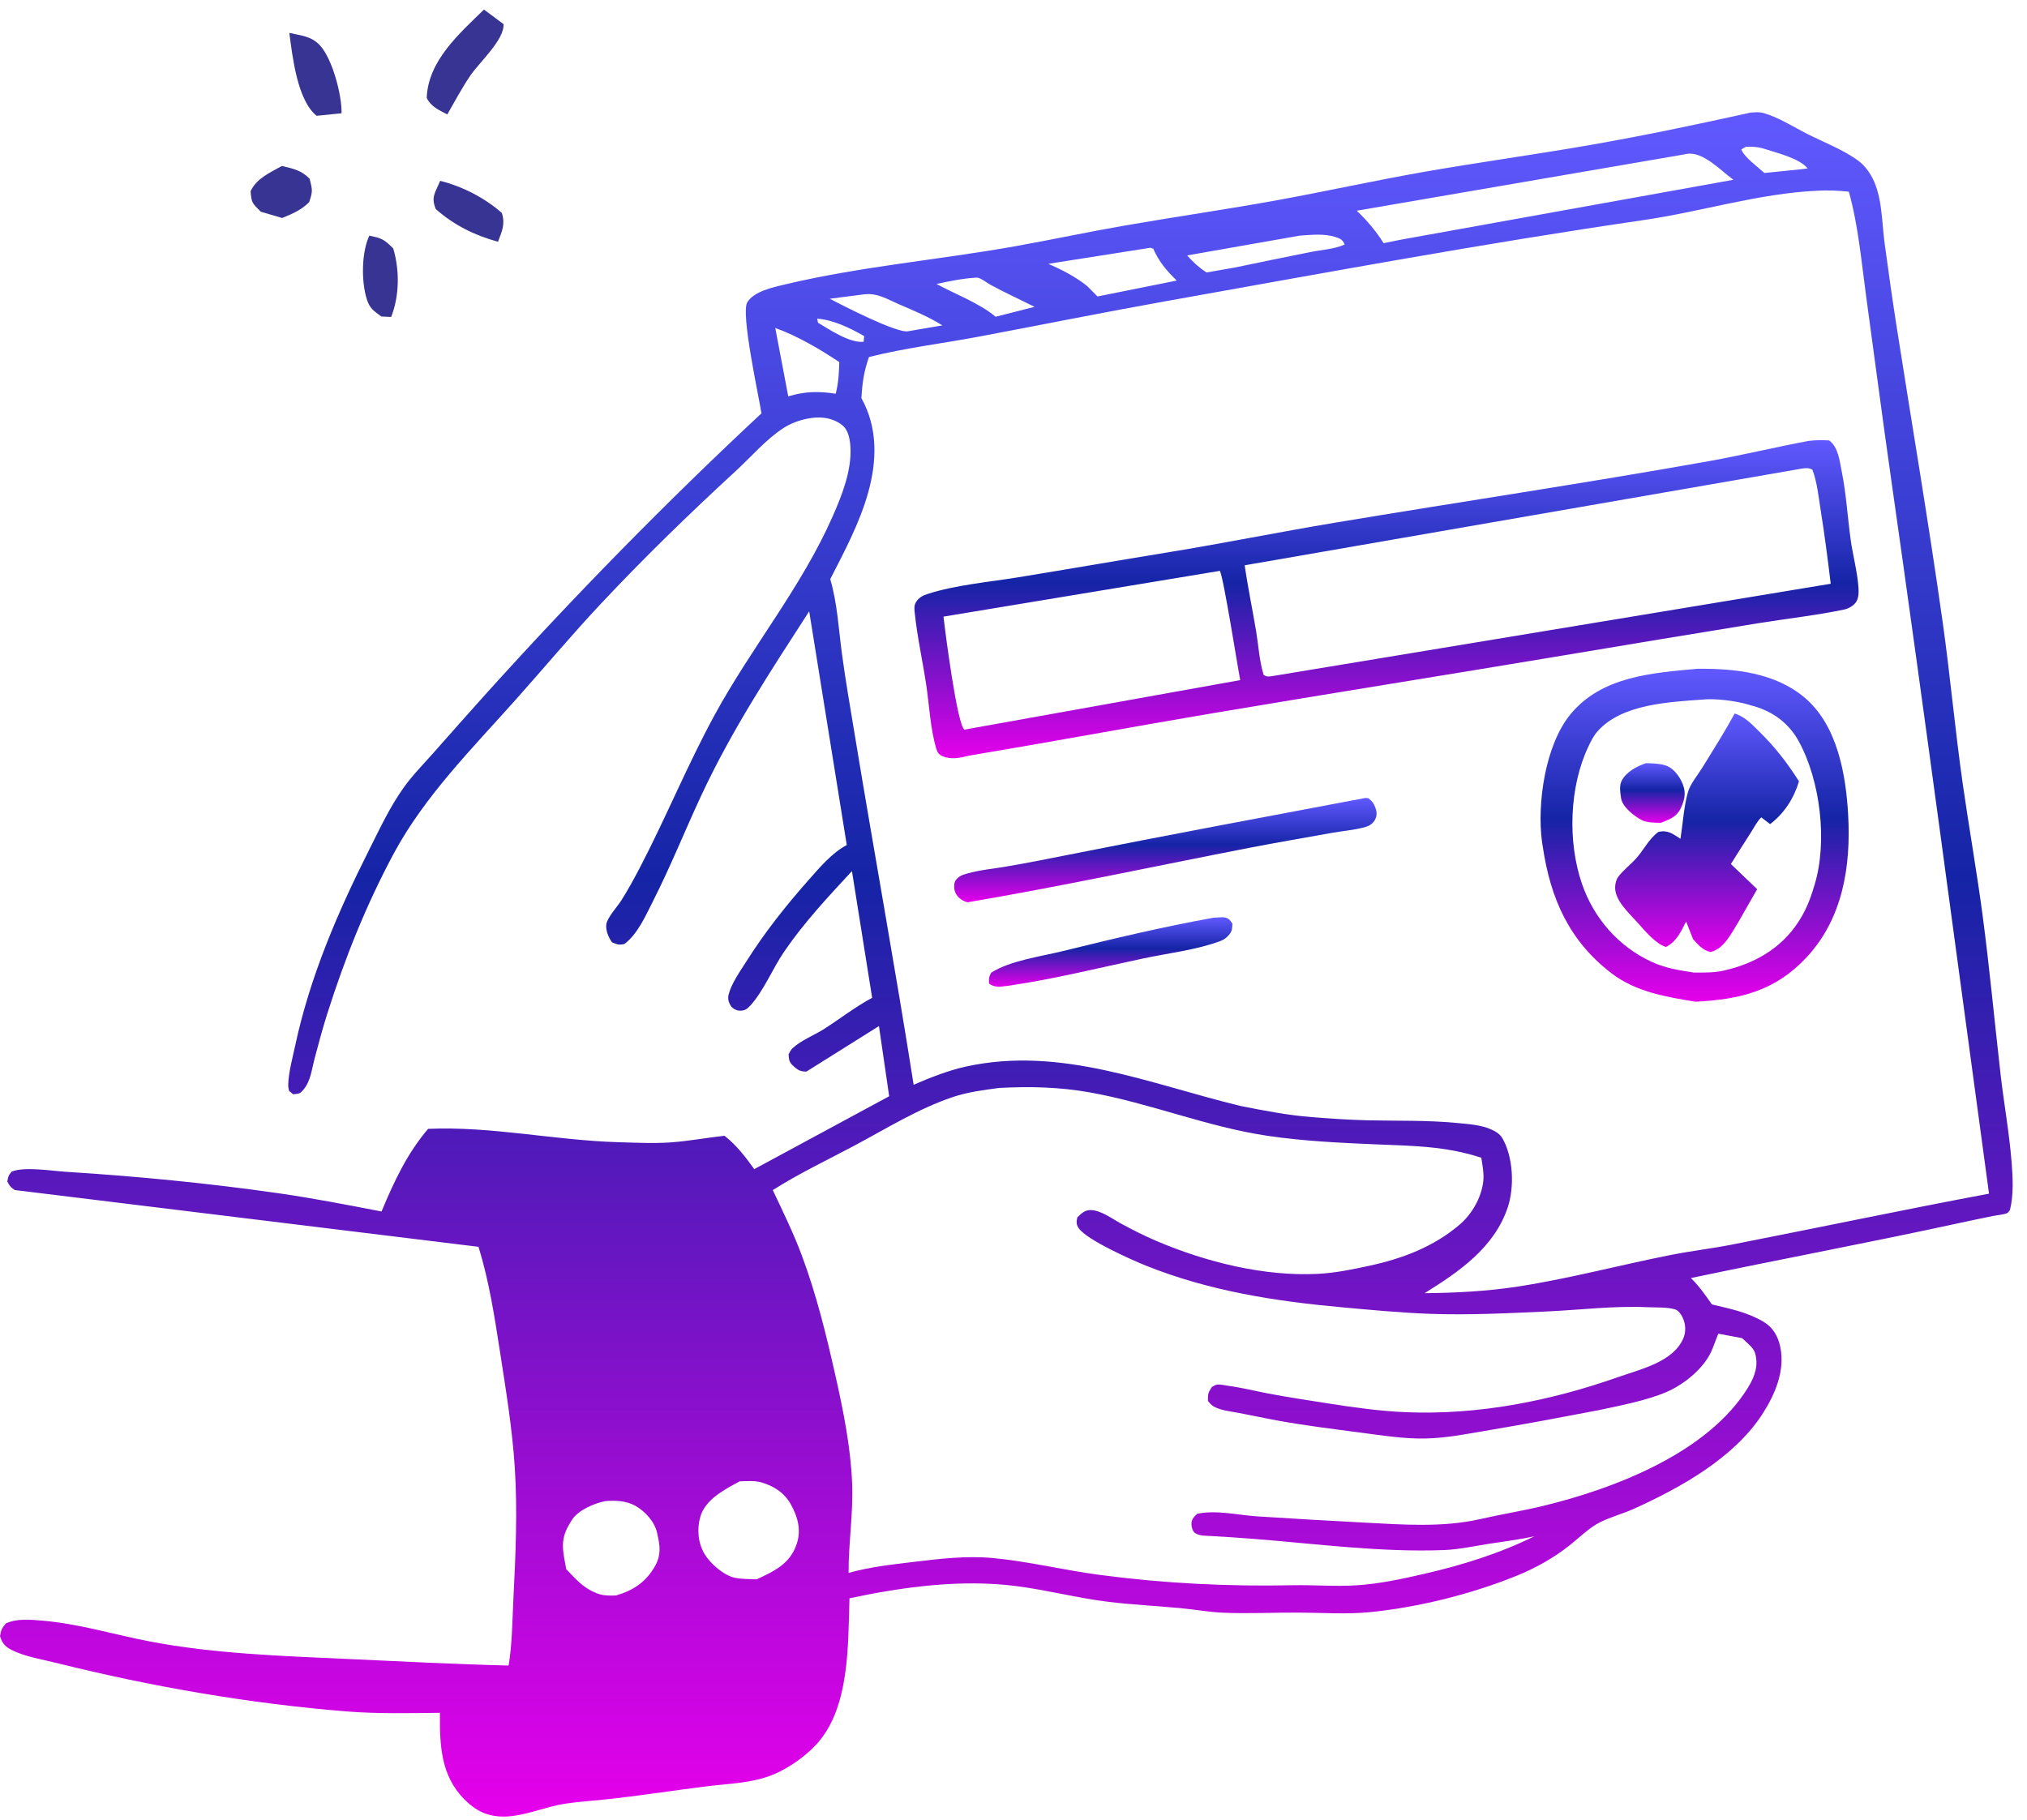
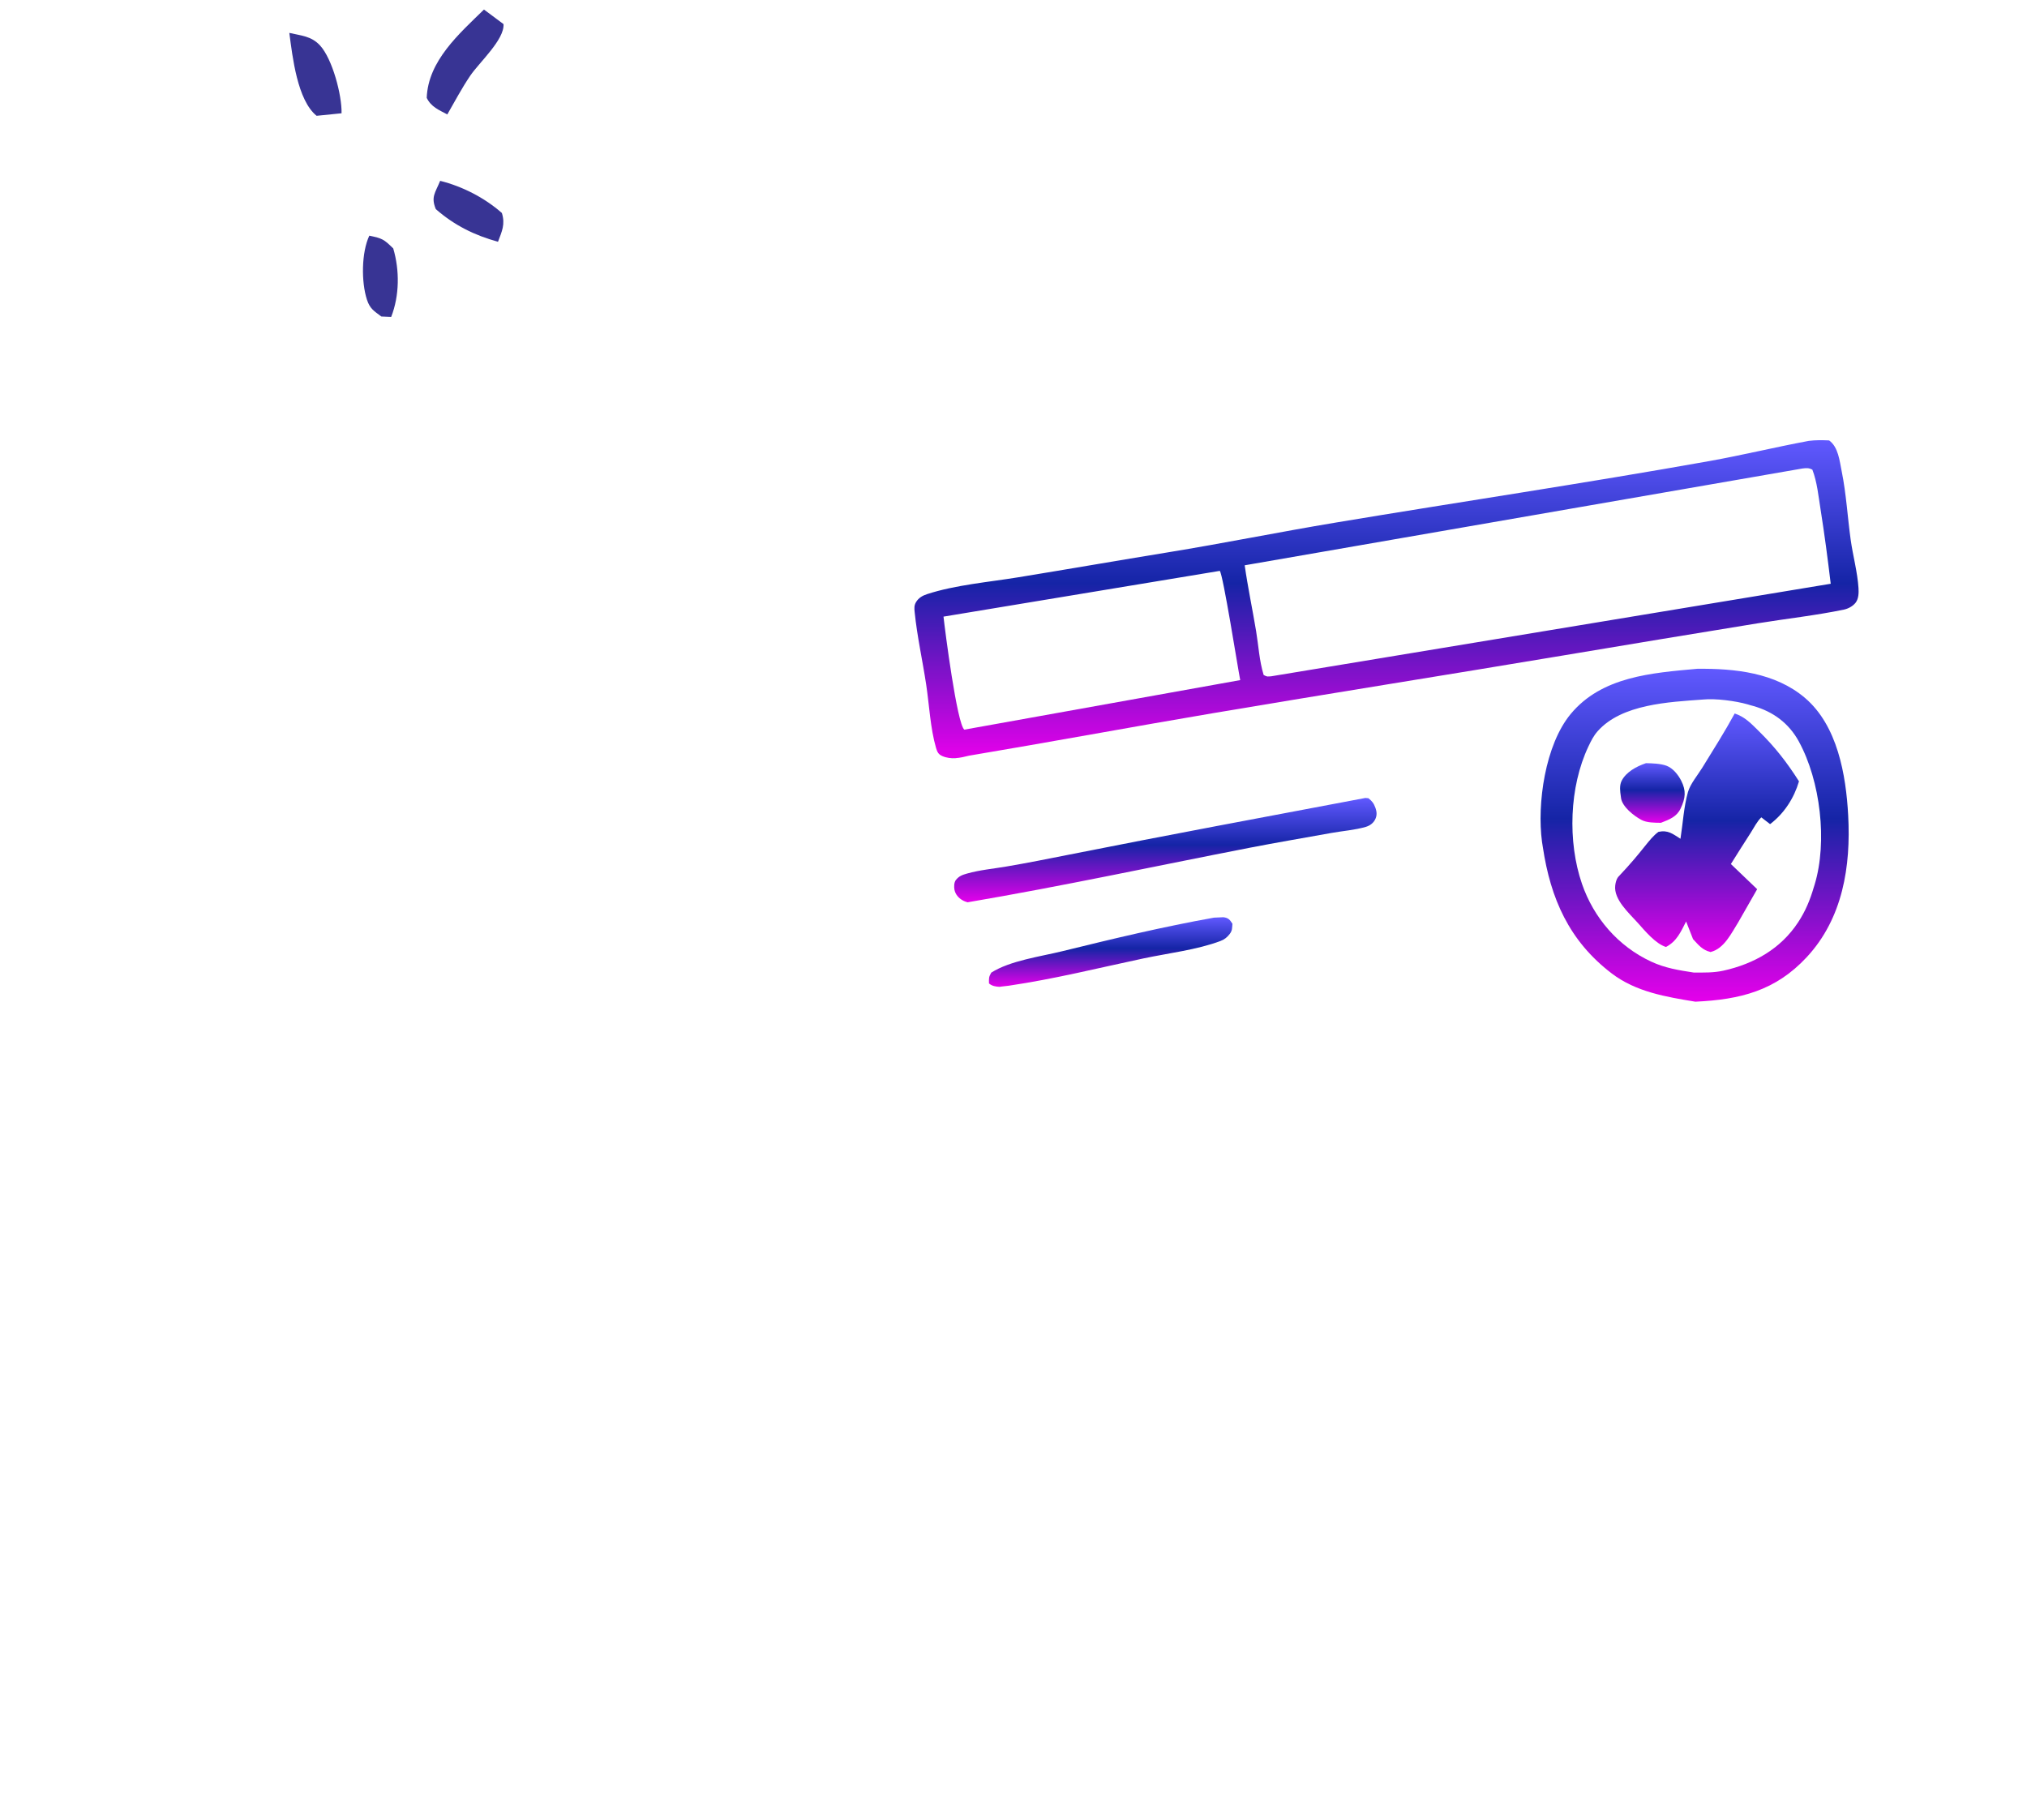
<svg xmlns="http://www.w3.org/2000/svg" width="137" height="123" viewBox="0 0 137 123" fill="none">
  <path d="M24.961 15.93C25.841 16.116 25.935 16.165 26.578 16.793C27.015 18.271 27.003 19.984 26.438 21.425L25.775 21.395C25.284 21.028 25 20.871 24.8 20.255C24.411 19.057 24.428 17.064 24.961 15.93Z" fill="#383494" />
-   <path d="M19.05 11.219C19.815 11.403 20.357 11.497 20.928 12.086C21.121 12.845 21.146 12.932 20.894 13.667C20.347 14.214 19.77 14.441 19.072 14.736L17.629 14.314C17.05 13.724 17.001 13.741 16.936 12.926C17.354 12.042 18.235 11.684 19.05 11.219Z" fill="#383494" />
  <path d="M29.749 12.224C31.263 12.602 32.755 13.37 33.921 14.398C34.159 15.165 33.925 15.633 33.658 16.344C32.057 15.898 30.712 15.233 29.456 14.137C29.112 13.304 29.418 13.038 29.749 12.224Z" fill="#383494" />
  <path d="M19.554 2.224C20.354 2.411 21.038 2.433 21.625 3.067C22.463 3.971 23.114 6.43 23.085 7.657L21.398 7.828C20.092 6.766 19.772 3.851 19.554 2.224Z" fill="#383494" />
  <path d="M32.71 0.645L34.032 1.63C34.102 2.68 32.388 4.225 31.788 5.109C31.221 5.944 30.735 6.86 30.232 7.736C29.661 7.43 29.138 7.228 28.841 6.615C28.933 4.116 31.028 2.288 32.71 0.645Z" fill="#383494" />
-   <path d="M118.299 7.615C118.58 7.592 118.878 7.56 119.154 7.633C120.172 7.903 121.232 8.591 122.175 9.066C123.271 9.619 124.64 10.146 125.614 10.878C125.951 11.131 126.201 11.436 126.419 11.793C127.234 13.126 127.171 14.953 127.379 16.466C127.631 18.303 127.886 20.145 128.172 21.977C129.22 28.675 130.356 35.348 131.302 42.066C131.818 45.73 132.145 49.416 132.671 53.083C133.094 56.033 133.616 58.969 134.006 61.925C134.473 65.468 134.805 69.024 135.208 72.573C135.433 74.549 135.796 76.525 135.955 78.505C136.041 79.563 136.108 80.753 135.848 81.79C135.788 81.858 135.751 81.955 135.67 81.995C135.442 82.108 134.953 82.143 134.692 82.197C133.965 82.348 133.237 82.497 132.512 82.655C126.452 83.975 120.353 85.115 114.284 86.392C114.839 86.935 115.261 87.54 115.703 88.175C116.943 88.473 118.105 88.696 119.21 89.358C119.836 89.734 120.172 90.331 120.322 91.039C120.664 92.648 119.972 94.261 119.116 95.586C117.204 98.548 113.594 100.556 110.462 101.977C109.709 102.318 108.884 102.53 108.149 102.896C107.411 103.264 106.734 103.948 106.085 104.46C104.98 105.331 103.805 105.988 102.502 106.518C99.471 107.751 95.834 108.659 92.577 108.978C91.032 109.129 89.391 109.017 87.837 109.007C86.113 108.995 84.376 109.089 82.654 109.013C81.677 108.97 80.708 108.789 79.735 108.7C78.139 108.553 76.54 108.473 74.948 108.283C72.85 108.032 70.801 107.486 68.709 107.217C64.961 106.734 61.09 107.263 57.415 108.037C57.309 111.184 57.448 115.468 55.168 117.923C54.294 118.864 52.982 119.753 51.752 120.141C50.445 120.554 49.047 120.588 47.696 120.758C45.678 121.012 43.665 121.317 41.646 121.558C40.503 121.695 39.346 121.755 38.207 121.924C36.838 122.127 35.439 122.785 34.063 122.795C32.95 122.802 32.151 122.402 31.381 121.625C29.769 119.998 29.719 117.917 29.734 115.782C27.64 115.804 25.527 115.855 23.438 115.688C16.916 115.166 10.226 114.012 3.875 112.423C2.878 112.173 1.652 111.988 0.744 111.507C0.3 111.273 0.146 111.056 0 110.594C0.065 110.193 0.133 110.05 0.394 109.739C1.148 109.391 2.044 109.482 2.852 109.549C5.358 109.758 7.734 110.504 10.19 110.969C14.448 111.777 18.944 111.936 23.269 112.131C26.973 112.298 30.669 112.492 34.376 112.586C34.618 111.154 34.623 109.603 34.696 108.147C34.846 105.177 34.984 102.185 34.794 99.214C34.624 96.57 34.192 93.951 33.787 91.336C33.419 88.966 33.052 86.575 32.341 84.28L0.999 80.443C0.705 80.237 0.655 80.182 0.495 79.862C0.558 79.516 0.567 79.455 0.796 79.193C1.683 78.844 3.492 79.15 4.457 79.21C9.234 79.509 14.082 79.98 18.819 80.659C21.159 80.994 23.466 81.445 25.787 81.892C26.612 79.91 27.521 77.955 28.936 76.307C33.225 76.12 37.489 77.083 41.764 77.208C42.944 77.241 44.171 77.305 45.35 77.221C46.552 77.134 47.766 76.905 48.967 76.775C49.778 77.408 50.382 78.2 50.978 79.03L60.097 74.104L59.406 69.359L54.505 72.435C54.147 72.432 53.982 72.373 53.706 72.133C53.361 71.833 53.322 71.723 53.299 71.273C53.376 71.119 53.444 70.974 53.572 70.853C54.125 70.33 55.025 69.981 55.673 69.57C56.763 68.879 57.81 68.054 58.946 67.448L57.581 58.884C55.959 60.633 54.353 62.349 53.002 64.325C52.23 65.453 51.629 66.95 50.741 67.943C50.503 68.209 50.332 68.338 49.956 68.316C49.764 68.305 49.516 68.173 49.412 68.019C49.242 67.768 49.174 67.518 49.247 67.223C49.432 66.482 50.019 65.662 50.423 65.021C51.67 63.044 53.096 61.244 54.643 59.495C55.399 58.641 56.215 57.662 57.231 57.121L54.691 41.322C52.055 45.407 49.483 49.308 47.415 53.734C46.302 56.117 45.332 58.555 44.141 60.902C43.645 61.882 43.098 63.144 42.201 63.812C41.807 63.895 41.733 63.841 41.367 63.703C41.137 63.384 40.93 62.903 40.976 62.499C41.029 62.036 41.728 61.286 41.995 60.863C42.446 60.147 42.852 59.406 43.244 58.656C45.013 55.265 46.453 51.724 48.283 48.361C50.786 43.759 54.148 39.732 56.276 34.91C56.907 33.478 57.576 31.79 57.477 30.199C57.445 29.698 57.344 29.075 56.926 28.742C56.327 28.264 55.572 28.152 54.833 28.256C54.185 28.349 53.529 28.564 52.975 28.92C51.783 29.686 50.766 30.885 49.723 31.844C46.57 34.743 43.492 37.737 40.562 40.865C38.599 42.961 36.748 45.175 34.836 47.319C31.939 50.566 28.685 53.834 26.616 57.688C24.745 61.174 23.313 64.764 22.117 68.533C21.8 69.533 21.528 70.553 21.259 71.567C21.075 72.261 21.001 73.061 20.53 73.632C20.27 73.947 20.222 73.927 19.811 73.968L19.54 73.742C19.504 73.591 19.477 73.475 19.481 73.318C19.506 72.472 19.773 71.505 19.951 70.678C20.951 66.023 22.816 61.688 24.945 57.455C25.659 56.036 26.346 54.555 27.27 53.258C27.87 52.415 28.623 51.649 29.309 50.876C30.482 49.553 31.649 48.225 32.833 46.912C38.767 40.335 44.984 33.979 51.465 27.941C51.284 26.762 50.044 21.157 50.512 20.424C50.983 19.684 52.233 19.424 53.036 19.232C58.19 18.004 63.449 17.569 68.647 16.64C71.1 16.201 73.537 15.677 75.991 15.251C79.445 14.65 82.918 14.153 86.367 13.525C89.645 12.927 92.901 12.206 96.183 11.629C99.919 10.973 103.685 10.461 107.424 9.81C111.061 9.176 114.694 8.415 118.299 7.615ZM122.767 12.895C118.851 13.084 114.986 14.307 111.107 14.873C100.317 16.447 89.601 18.43 78.867 20.347C74.623 21.105 70.409 21.956 66.173 22.753C63.706 23.217 61.165 23.52 58.732 24.133C58.393 25.09 58.274 25.904 58.221 26.914C59.337 28.919 59.279 31.155 58.671 33.32C58.098 35.357 57.076 37.273 56.114 39.148C56.594 40.776 56.681 42.527 56.907 44.205C57.15 46.018 57.467 47.823 57.764 49.628C59.064 57.532 60.508 65.415 61.751 73.326C62.884 72.838 64.084 72.36 65.292 72.095C71.707 70.686 77.722 73.282 83.846 74.76C85.431 75.076 87.043 75.386 88.655 75.513C89.918 75.613 91.197 75.7 92.463 75.73C94.449 75.775 96.432 75.716 98.412 75.904C99.171 75.976 100.073 76.028 100.773 76.34C101.071 76.472 101.375 76.65 101.542 76.941C102.283 78.225 102.363 80.236 101.907 81.609C101 84.335 98.61 85.97 96.287 87.414C98.411 87.396 100.505 87.287 102.608 86.964C106.072 86.43 109.519 85.502 112.962 84.824C114.302 84.559 115.662 84.403 117.006 84.14C122.816 83.005 128.615 81.778 134.433 80.688C132.237 64.546 130.101 48.389 127.8 32.262C127.225 28.233 126.699 24.198 126.146 20.166C125.819 17.782 125.607 15.276 124.959 12.957C124.212 12.876 123.516 12.852 122.767 12.895ZM67.541 73.54C66.469 73.683 65.405 73.817 64.374 74.165C62.061 74.945 59.892 76.297 57.74 77.444C55.905 78.421 53.983 79.331 52.23 80.448C52.919 81.899 53.636 83.367 54.196 84.873C55.193 87.548 55.845 90.234 56.47 93.01C57 95.362 57.501 97.869 57.594 100.281C57.673 102.319 57.346 104.297 57.354 106.324C58.784 105.919 60.238 105.765 61.708 105.585C63.462 105.37 65.33 105.152 67.097 105.318C69.528 105.546 71.908 106.138 74.329 106.458C78.711 107.036 82.964 107.247 87.377 107.157C88.823 107.128 90.246 107.254 91.696 107.161C93.246 107.062 94.784 106.728 96.293 106.379C98.882 105.781 101.33 105.016 103.718 103.842C102.663 104.079 101.617 104.203 100.553 104.369C99.575 104.523 98.589 104.741 97.599 104.779C93.331 104.944 88.983 104.357 84.73 104.023C83.765 103.947 82.802 103.885 81.835 103.829C81.488 103.809 81.053 103.829 80.761 103.62C80.615 103.516 80.532 103.237 80.526 103.057C80.514 102.706 80.685 102.549 80.918 102.326C82.234 102.052 83.642 102.415 84.963 102.501C87.391 102.658 89.814 102.798 92.243 102.925C94.809 103.059 97.524 103.263 100.051 102.684C101.459 102.361 102.894 102.134 104.301 101.793C109.112 100.628 115.434 98.212 118.15 93.784C118.604 93.045 118.88 92.272 118.604 91.415C118.5 91.091 117.985 90.683 117.739 90.453L116.135 90.152L115.743 91.164C115.271 92.418 113.848 93.576 112.64 94.093C111.267 94.68 109.504 95.011 108.034 95.326C105.604 95.79 103.178 96.249 100.738 96.659C99.269 96.905 97.811 97.211 96.316 97.239C94.842 97.266 93.339 97.019 91.88 96.829C90.053 96.59 88.209 96.362 86.396 96.033C85.495 95.87 84.6 95.674 83.7 95.504C83.161 95.403 82.468 95.339 82 95.053C81.854 94.963 81.751 94.831 81.642 94.702C81.636 94.218 81.649 94.156 81.909 93.75C82.026 93.698 82.133 93.615 82.259 93.595C82.454 93.564 82.849 93.656 83.053 93.683C83.943 93.801 84.818 94.025 85.699 94.193C87.032 94.447 88.385 94.649 89.726 94.86C91.445 95.13 93.259 95.387 94.999 95.459C99.924 95.662 104.774 94.706 109.412 93.072C110.882 92.554 113.061 92.069 113.76 90.496C113.966 90.031 113.937 89.501 113.718 89.046C113.62 88.843 113.434 88.574 113.208 88.508C112.672 88.349 111.944 88.389 111.378 88.364C109.069 88.258 106.865 88.544 104.571 88.649C101.953 88.769 99.28 88.905 96.662 88.811C94.691 88.74 92.707 88.55 90.743 88.373C86.203 87.965 81.747 87.268 77.493 85.57C76.555 85.196 73.439 83.815 72.903 83.017C72.728 82.757 72.752 82.578 72.813 82.289C73.08 82.038 73.297 81.801 73.688 81.797C74.388 81.789 75.175 82.391 75.779 82.717C76.558 83.138 77.365 83.548 78.18 83.894C81.51 85.309 85.439 86.296 89.081 86.108C90.268 86.046 91.421 85.807 92.58 85.555C94.809 85.07 96.894 84.279 98.65 82.783C99.484 82.073 100.122 80.961 100.25 79.862C100.31 79.342 100.198 78.772 100.117 78.259C97.697 77.464 95.442 77.457 92.928 77.352C90.52 77.251 88.104 77.133 85.717 76.784C81.583 76.178 77.722 74.563 73.634 73.838C71.594 73.477 69.605 73.433 67.541 73.54ZM113.885 10.429L91.7 14.243C92.415 14.931 92.984 15.599 93.517 16.438L94.707 16.197L117.155 12.153C116.306 11.534 115.087 10.204 113.987 10.405L113.885 10.429ZM49.992 100.134C48.995 100.676 47.67 101.346 47.332 102.531C47.093 103.367 47.176 104.323 47.633 105.068C48.017 105.696 48.906 106.482 49.642 106.646C50.11 106.751 50.661 106.736 51.142 106.758C52.344 106.194 53.405 105.714 53.855 104.343C54.165 103.399 53.912 102.516 53.444 101.68C53.005 100.896 52.293 100.445 51.443 100.2C50.997 100.072 50.453 100.124 49.992 100.134ZM40.902 101.472C40.166 101.619 39.148 102.055 38.695 102.677L38.55 102.913L38.443 103.093C37.825 104.153 38.066 104.937 38.27 106.07C38.856 106.674 39.372 107.294 40.161 107.622L40.316 107.691C40.759 107.877 41.172 107.863 41.645 107.848C42.826 107.496 43.697 106.918 44.303 105.803C44.678 105.115 44.612 104.495 44.441 103.758L44.405 103.59C44.228 102.84 43.591 102.15 42.926 101.779C42.327 101.445 41.569 101.41 40.902 101.472ZM77.752 16.748L70.856 17.833C71.792 18.248 72.68 18.696 73.484 19.34L74.179 20.04L79.532 18.966C78.838 18.281 78.349 17.718 77.945 16.813L77.752 16.748ZM87.865 15.925L80.238 17.265C80.654 17.737 81.017 18.07 81.546 18.418L83.461 18.084C85.162 17.724 86.871 17.38 88.575 17.037C89.303 16.891 90.22 16.838 90.886 16.527C90.743 16.204 90.594 16.127 90.248 16.017C89.479 15.774 88.653 15.878 87.865 15.925ZM52.398 22.169L53.276 26.793C54.416 26.453 55.31 26.437 56.483 26.614C56.671 25.892 56.705 25.218 56.727 24.477C55.411 23.599 53.889 22.705 52.398 22.169ZM58.411 19.895L56.088 20.194C56.855 20.604 60.673 22.572 61.391 22.389L63.694 21.995C62.748 21.406 61.764 21.001 60.744 20.561C59.946 20.215 59.312 19.796 58.411 19.895ZM66.014 18.765C65.103 18.812 64.184 19.008 63.291 19.194C64.592 19.899 66.159 20.47 67.293 21.412L69.921 20.741C68.93 20.241 67.904 19.776 66.93 19.244C66.717 19.127 66.253 18.758 66.014 18.765ZM118.002 9.921L117.69 10.1C117.878 10.618 118.828 11.302 119.252 11.693L121.718 11.443L122.172 11.386C121.638 10.71 120.136 10.349 119.334 10.086C118.865 9.933 118.492 9.901 118.002 9.921ZM55.231 21.543L55.287 21.815C56.093 22.299 57.429 23.196 58.371 23.105L58.407 22.72C57.493 22.188 56.291 21.607 55.231 21.543Z" fill="url(#paint0_linear_6_429)" />
  <path d="M82.049 62.03L82.68 62.001C83.026 62.039 83.127 62.179 83.298 62.442C83.27 62.726 83.298 62.891 83.116 63.13C82.946 63.353 82.758 63.508 82.487 63.609C80.885 64.208 78.969 64.43 77.29 64.785C74.242 65.431 71.282 66.174 68.187 66.63L67.565 66.703C67.31 66.702 67.03 66.647 66.843 66.475C66.837 66.129 66.824 66.045 66.997 65.747C68.273 64.934 70.325 64.661 71.81 64.296C75.219 63.457 78.583 62.649 82.049 62.03Z" fill="url(#paint1_linear_6_429)" />
  <path d="M92.282 53.939L92.485 53.957C92.731 54.144 92.852 54.304 92.959 54.6C93.063 54.886 93.078 55.144 92.93 55.417C92.801 55.657 92.568 55.818 92.316 55.892C91.58 56.108 90.739 56.17 89.98 56.306C88.134 56.639 86.278 56.952 84.437 57.31C78.097 58.544 71.762 59.911 65.395 60.993C65.256 60.947 65.186 60.931 65.05 60.852C64.779 60.696 64.574 60.455 64.51 60.148C64.471 59.954 64.48 59.646 64.602 59.49C64.812 59.219 65.046 59.138 65.362 59.049C66.225 58.806 67.137 58.724 68.019 58.574C69.42 58.337 70.817 58.057 72.211 57.78C78.894 56.452 85.588 55.202 92.282 53.939Z" fill="url(#paint2_linear_6_429)" />
  <path d="M114.712 45.208C117.257 45.181 119.981 45.469 121.984 47.168C124.197 49.046 124.767 52.39 124.914 55.117C125.1 58.551 124.556 62.075 122.108 64.706C119.996 66.976 117.616 67.57 114.586 67.711C112.598 67.385 110.576 67.053 108.932 65.801C106.047 63.602 104.796 60.728 104.278 57.269L104.221 56.908C103.874 54.331 104.432 50.347 106.158 48.265C108.266 45.724 111.644 45.487 114.712 45.208ZM115.101 47.286C112.796 47.457 109.617 47.591 107.988 49.42C107.701 49.742 107.538 50.078 107.355 50.464C106.064 53.183 105.942 56.898 106.921 59.743C107.713 62.044 109.365 63.964 111.597 65.001C112.543 65.441 113.453 65.583 114.476 65.741C115.157 65.742 115.82 65.761 116.488 65.612C118.552 65.151 120.354 64.136 121.529 62.347C122.028 61.587 122.335 60.845 122.589 59.979L122.648 59.792C123.521 56.907 123.044 52.794 121.575 50.114C120.905 48.891 119.849 48.105 118.503 47.723L118.301 47.668L118.117 47.612C117.307 47.38 115.948 47.2 115.101 47.286Z" fill="url(#paint3_linear_6_429)" />
  <path d="M111.247 51.588C111.665 51.595 112.237 51.615 112.626 51.758C113.076 51.923 113.431 52.386 113.623 52.761C113.977 53.45 113.918 53.955 113.592 54.648C113.33 55.205 112.861 55.384 112.261 55.619C111.841 55.612 111.313 55.622 110.942 55.424C110.406 55.139 109.661 54.535 109.565 53.968L109.548 53.839C109.5 53.501 109.44 53.089 109.608 52.768C109.911 52.186 110.593 51.809 111.247 51.588Z" fill="url(#paint4_linear_6_429)" />
-   <path d="M117.244 48.229C117.937 48.457 118.367 48.922 118.869 49.416C119.971 50.5 120.767 51.523 121.589 52.816C121.255 53.948 120.589 54.987 119.635 55.708L119.043 55.25C118.755 55.522 118.544 55.953 118.329 56.288C117.878 56.992 117.427 57.696 116.986 58.406L118.762 60.106L117.489 62.334C117.024 63.074 116.531 64.133 115.615 64.352C115.057 64.224 114.798 63.877 114.428 63.481L113.96 62.289C113.6 62.988 113.337 63.623 112.6 64.012C111.897 63.8 111.169 62.913 110.694 62.383C110.098 61.718 109.059 60.804 109.169 59.859C109.192 59.667 109.243 59.45 109.358 59.291C109.683 58.84 110.184 58.465 110.562 58.05C111.111 57.448 111.417 56.727 112.092 56.23C112.741 56.094 113.053 56.367 113.579 56.698C113.74 55.684 113.805 54.52 114.085 53.541C114.242 52.99 114.752 52.385 115.054 51.893C115.8 50.681 116.563 49.479 117.244 48.229Z" fill="url(#paint5_linear_6_429)" />
+   <path d="M117.244 48.229C117.937 48.457 118.367 48.922 118.869 49.416C119.971 50.5 120.767 51.523 121.589 52.816C121.255 53.948 120.589 54.987 119.635 55.708L119.043 55.25C118.755 55.522 118.544 55.953 118.329 56.288C117.878 56.992 117.427 57.696 116.986 58.406L118.762 60.106L117.489 62.334C117.024 63.074 116.531 64.133 115.615 64.352C115.057 64.224 114.798 63.877 114.428 63.481L113.96 62.289C113.6 62.988 113.337 63.623 112.6 64.012C111.897 63.8 111.169 62.913 110.694 62.383C110.098 61.718 109.059 60.804 109.169 59.859C109.192 59.667 109.243 59.45 109.358 59.291C111.111 57.448 111.417 56.727 112.092 56.23C112.741 56.094 113.053 56.367 113.579 56.698C113.74 55.684 113.805 54.52 114.085 53.541C114.242 52.99 114.752 52.385 115.054 51.893C115.8 50.681 116.563 49.479 117.244 48.229Z" fill="url(#paint5_linear_6_429)" />
  <path d="M122.25 29.802C122.718 29.743 123.156 29.75 123.627 29.771C124.248 30.222 124.331 31.144 124.479 31.876C124.785 33.39 124.87 34.948 125.082 36.477C125.232 37.56 125.54 38.658 125.611 39.746C125.633 40.068 125.622 40.475 125.417 40.739C125.229 40.98 124.915 41.148 124.62 41.209C122.709 41.604 120.711 41.824 118.78 42.137C114.422 42.844 110.067 43.568 105.713 44.297C97.808 45.621 89.891 46.873 81.989 48.208C76.484 49.138 70.993 50.16 65.49 51.082C64.898 51.234 64.274 51.361 63.691 51.109C63.422 50.993 63.345 50.831 63.263 50.551C62.879 49.233 62.806 47.653 62.6 46.285C62.356 44.665 61.984 43.006 61.82 41.381C61.793 41.12 61.776 40.919 61.919 40.69C62.096 40.406 62.352 40.262 62.663 40.16C64.558 39.541 66.844 39.346 68.814 39.024C72.188 38.474 75.555 37.888 78.928 37.338C82.716 36.721 86.485 35.956 90.273 35.325C98.678 33.924 107.106 32.669 115.496 31.173C117.754 30.77 119.992 30.223 122.25 29.802ZM121.818 31.669L84.126 38.212C84.338 39.708 84.651 41.177 84.898 42.666C85.063 43.661 85.111 44.657 85.407 45.626C85.658 45.761 85.657 45.732 85.923 45.714L123.734 39.46C123.532 37.772 123.31 36.083 123.043 34.403C122.903 33.525 122.814 32.581 122.494 31.748C122.24 31.617 122.098 31.636 121.818 31.669ZM82.442 38.589L63.769 41.682C63.87 42.618 64.678 48.911 65.175 49.322L83.823 45.973C83.66 45.157 82.669 38.845 82.442 38.589Z" fill="url(#paint6_linear_6_429)" />
  <defs>
    <linearGradient id="paint0_linear_6_429" x1="68.016" y1="7.588" x2="68.016" y2="122.795" gradientUnits="userSpaceOnUse">
      <stop stop-color="#6159FF" />
      <stop offset="0.45" stop-color="#1524A6" />
      <stop offset="1" stop-color="#E600EB" />
      <stop offset="1" stop-color="#383494" />
    </linearGradient>
    <linearGradient id="paint1_linear_6_429" x1="75.069" y1="62.001" x2="75.069" y2="66.703" gradientUnits="userSpaceOnUse">
      <stop stop-color="#6159FF" />
      <stop offset="0.45" stop-color="#1524A6" />
      <stop offset="1" stop-color="#E600EB" />
      <stop offset="1" stop-color="#383494" />
    </linearGradient>
    <linearGradient id="paint2_linear_6_429" x1="78.764" y1="53.939" x2="78.764" y2="60.993" gradientUnits="userSpaceOnUse">
      <stop stop-color="#6159FF" />
      <stop offset="0.45" stop-color="#1524A6" />
      <stop offset="1" stop-color="#E600EB" />
      <stop offset="1" stop-color="#383494" />
    </linearGradient>
    <linearGradient id="paint3_linear_6_429" x1="114.535" y1="45.207" x2="114.535" y2="67.711" gradientUnits="userSpaceOnUse">
      <stop stop-color="#6159FF" />
      <stop offset="0.45" stop-color="#1524A6" />
      <stop offset="1" stop-color="#E600EB" />
      <stop offset="1" stop-color="#383494" />
    </linearGradient>
    <linearGradient id="paint4_linear_6_429" x1="111.68" y1="51.588" x2="111.68" y2="55.619" gradientUnits="userSpaceOnUse">
      <stop stop-color="#6159FF" />
      <stop offset="0.45" stop-color="#1524A6" />
      <stop offset="1" stop-color="#E600EB" />
      <stop offset="1" stop-color="#383494" />
    </linearGradient>
    <linearGradient id="paint5_linear_6_429" x1="115.375" y1="48.229" x2="115.375" y2="64.352" gradientUnits="userSpaceOnUse">
      <stop stop-color="#6159FF" />
      <stop offset="0.45" stop-color="#1524A6" />
      <stop offset="1" stop-color="#E600EB" />
      <stop offset="1" stop-color="#383494" />
    </linearGradient>
    <linearGradient id="paint6_linear_6_429" x1="93.71" y1="29.756" x2="93.71" y2="51.252" gradientUnits="userSpaceOnUse">
      <stop stop-color="#6159FF" />
      <stop offset="0.45" stop-color="#1524A6" />
      <stop offset="1" stop-color="#E600EB" />
      <stop offset="1" stop-color="#383494" />
    </linearGradient>
  </defs>
</svg>